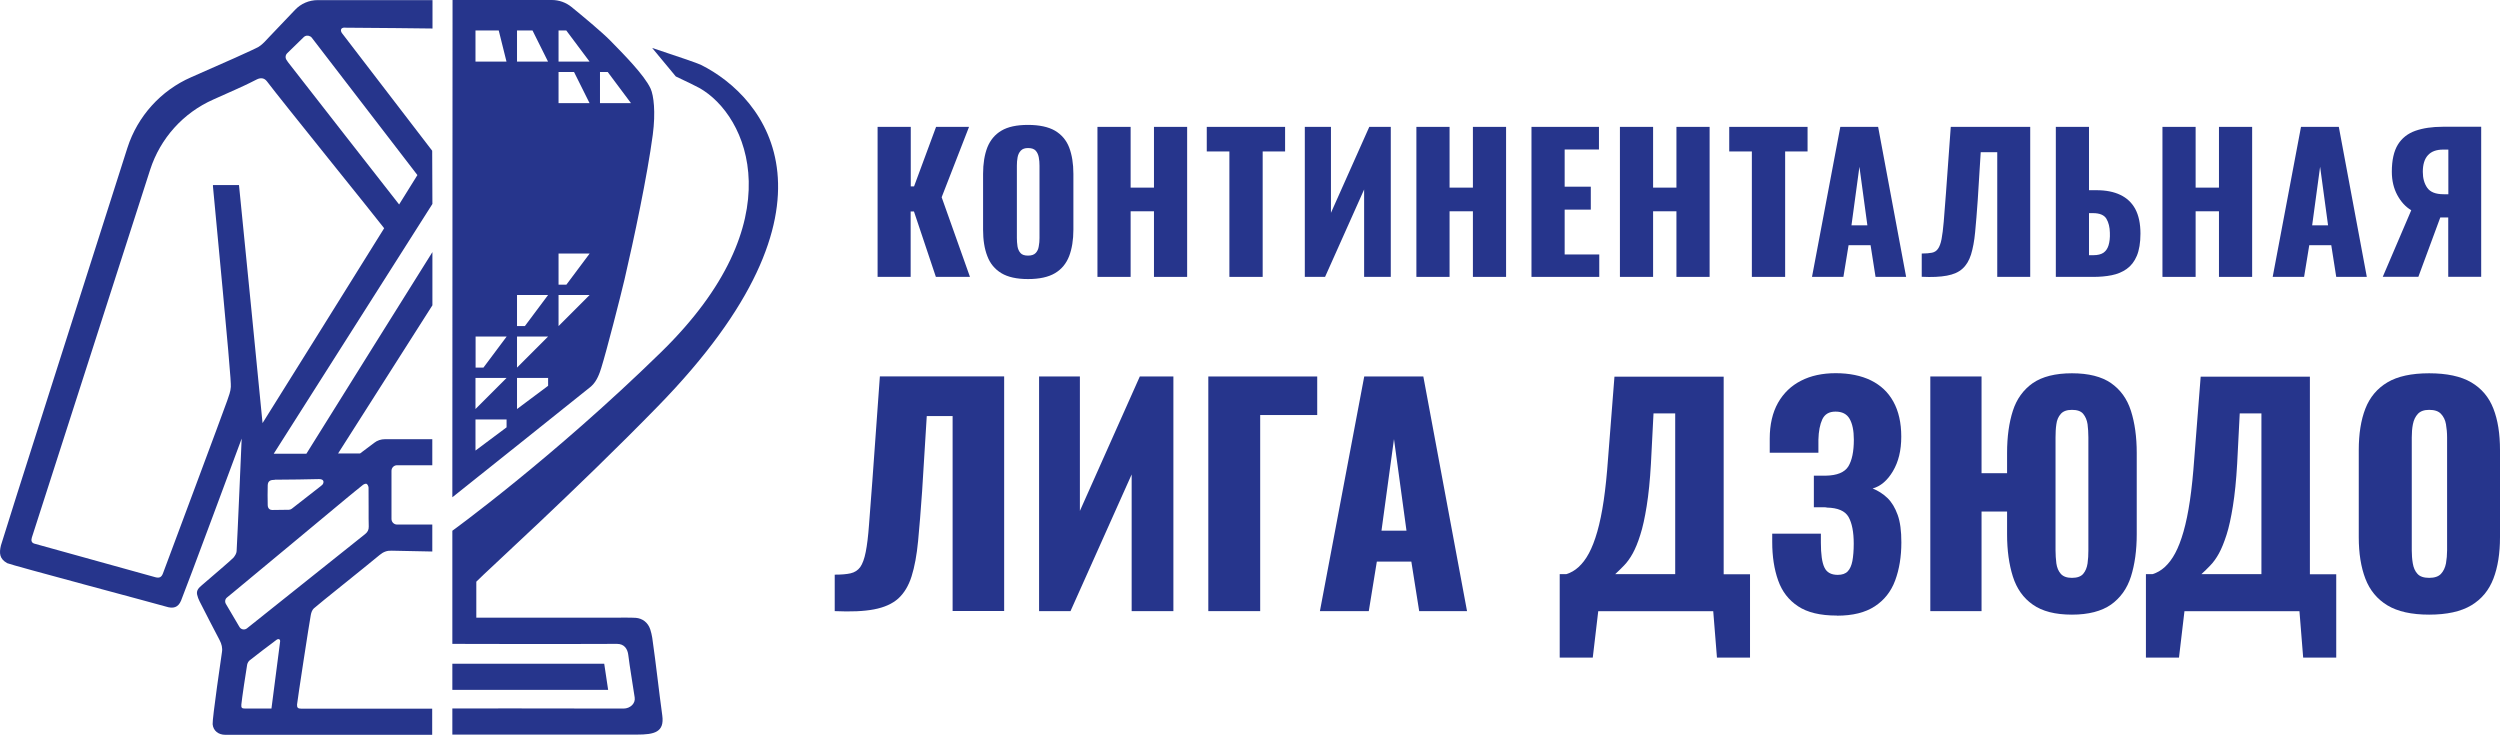
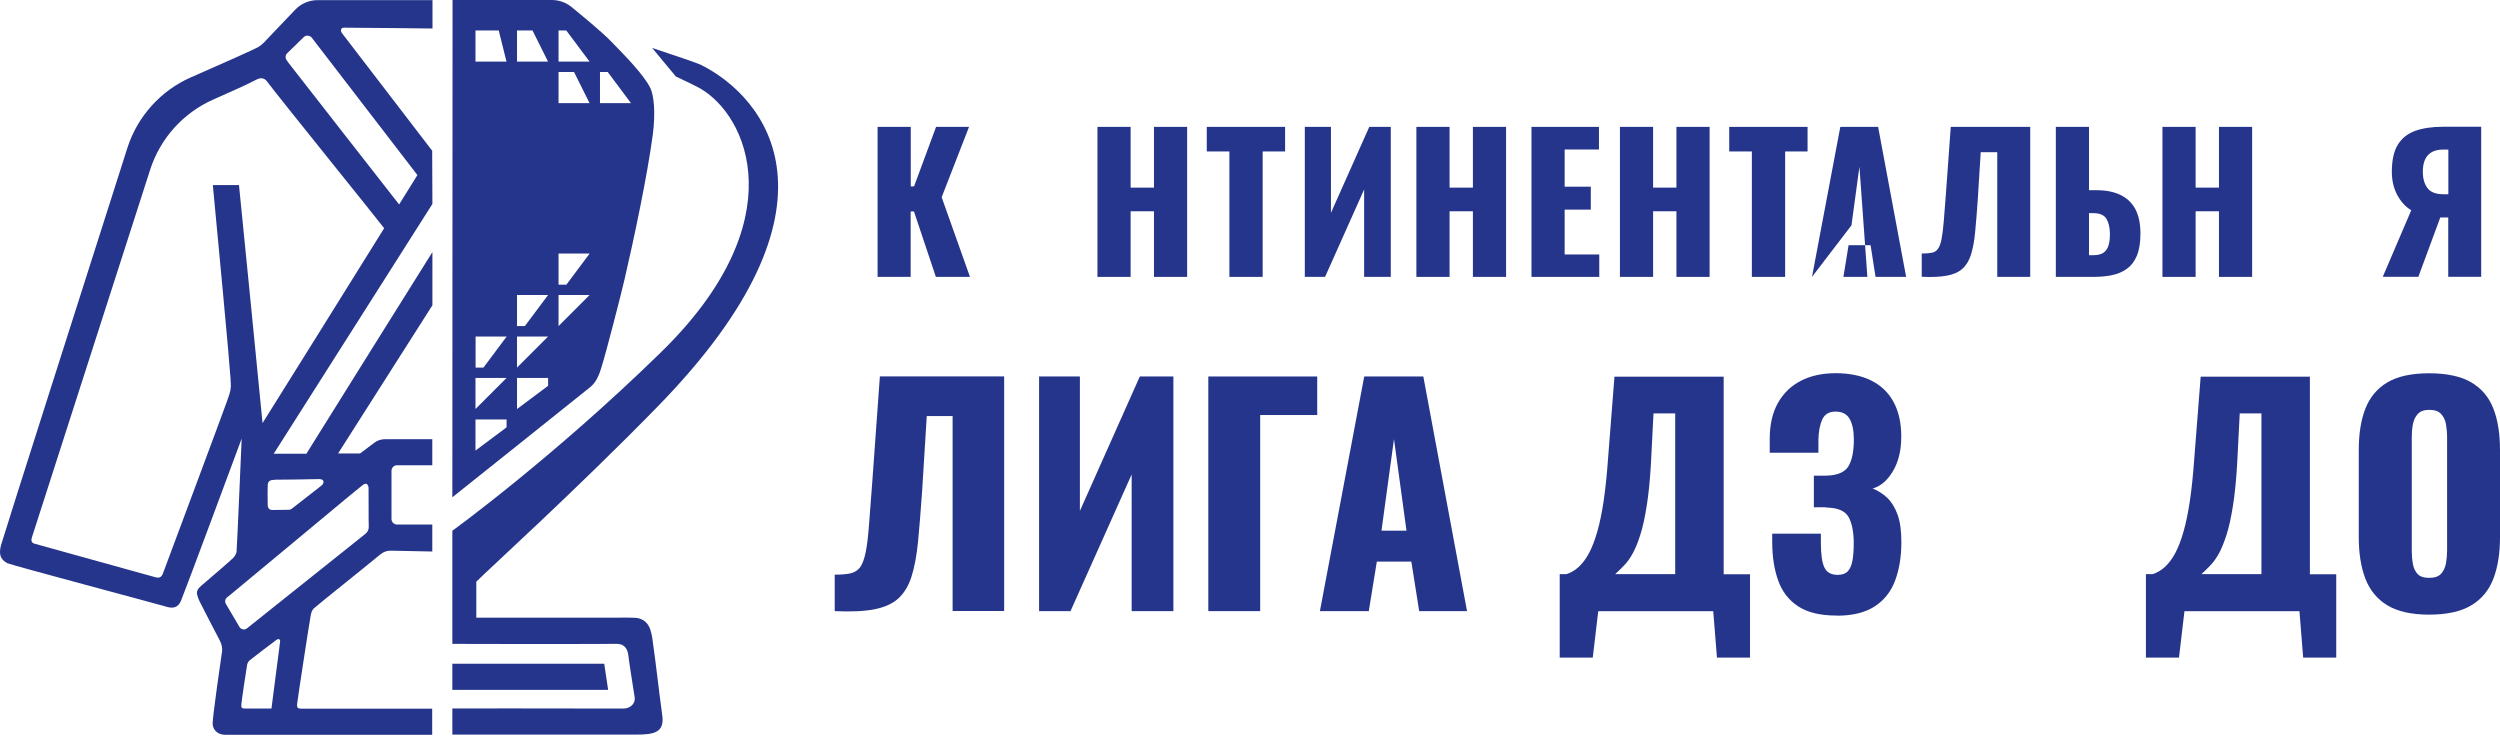
<svg xmlns="http://www.w3.org/2000/svg" width="160" height="48" viewBox="0 0 160 48" fill="none">
  <path d="M56.166 17.721V8.12H58.289V11.928H58.5L59.909 8.12H62.018L60.266 12.623L62.078 17.721H59.896L58.494 13.535H58.282V17.721H56.16H56.166Z" fill="#26358C" />
-   <path d="M65.794 17.86C65.073 17.86 64.504 17.734 64.088 17.483C63.671 17.232 63.367 16.868 63.189 16.392C63.003 15.916 62.917 15.354 62.917 14.699V11.128C62.917 10.467 63.01 9.898 63.189 9.436C63.374 8.973 63.671 8.609 64.088 8.364C64.504 8.113 65.073 7.994 65.794 7.994C66.515 7.994 67.097 8.12 67.52 8.364C67.943 8.616 68.247 8.973 68.426 9.436C68.604 9.905 68.697 10.467 68.697 11.128V14.699C68.697 15.354 68.604 15.922 68.426 16.392C68.24 16.868 67.943 17.232 67.52 17.483C67.097 17.734 66.521 17.86 65.794 17.86ZM65.794 16.359C66.012 16.359 66.177 16.306 66.283 16.193C66.389 16.081 66.455 15.942 66.481 15.764C66.515 15.592 66.528 15.413 66.528 15.228V10.606C66.528 10.414 66.515 10.236 66.481 10.064C66.448 9.892 66.382 9.753 66.283 9.641C66.177 9.528 66.019 9.475 65.794 9.475C65.589 9.475 65.437 9.528 65.331 9.641C65.225 9.753 65.159 9.892 65.126 10.064C65.093 10.236 65.08 10.414 65.08 10.606V15.228C65.08 15.413 65.093 15.585 65.119 15.764C65.146 15.936 65.212 16.081 65.311 16.193C65.41 16.306 65.569 16.359 65.794 16.359Z" fill="#26358C" />
  <path d="M70.237 17.721V8.12H72.36V12.008H73.854V8.12H75.977V17.721H73.854V13.522H72.36V17.721H70.237Z" fill="#26358C" />
  <path d="M78.681 17.721V9.693H77.233V8.12H82.246V9.693H80.811V17.721H78.675H78.681Z" fill="#26358C" />
  <path d="M83.508 17.721V8.12H85.181V13.621L87.634 8.12H89.01V17.721H87.304V12.127L84.804 17.721H83.515H83.508Z" fill="#26358C" />
  <path d="M90.649 17.721V8.12H92.772V12.008H94.266V8.12H96.389V17.721H94.266V13.522H92.772V17.721H90.649Z" fill="#26358C" />
  <path d="M98.015 17.721V8.12H102.333V9.568H100.138V11.948H101.811V13.416H100.138V16.286H102.353V17.721H98.015Z" fill="#26358C" />
  <path d="M103.675 17.721V8.12H105.798V12.008H107.292V8.12H109.415V17.721H107.292V13.522H105.798V17.721H103.675Z" fill="#26358C" />
  <path d="M112.119 17.721V9.693H110.671V8.12H115.684V9.693H114.249V17.721H112.113H112.119Z" fill="#26358C" />
-   <path d="M115.968 17.721L117.78 8.12H120.2L121.992 17.721H120.035L119.717 15.691H118.309L117.978 17.721H115.975H115.968ZM118.494 14.421H119.512L119.003 10.672L118.494 14.421Z" fill="#26358C" />
+   <path d="M115.968 17.721L117.78 8.12H120.2L121.992 17.721H120.035L119.717 15.691H118.309L117.978 17.721H115.975H115.968ZH119.512L119.003 10.672L118.494 14.421Z" fill="#26358C" />
  <path d="M122.991 17.721V16.226C123.262 16.226 123.48 16.206 123.645 16.174C123.811 16.14 123.943 16.054 124.035 15.916C124.128 15.783 124.207 15.578 124.26 15.301C124.313 15.023 124.359 14.653 124.399 14.19C124.432 13.72 124.478 13.132 124.538 12.411L124.849 8.12H129.934V17.721H127.824V9.74H126.766L126.575 12.808C126.522 13.595 126.462 14.282 126.409 14.851C126.356 15.426 126.264 15.902 126.145 16.293C126.019 16.683 125.841 16.98 125.596 17.198C125.358 17.417 125.027 17.562 124.604 17.641C124.181 17.721 123.645 17.747 122.991 17.714V17.721Z" fill="#26358C" />
  <path d="M131.573 17.721V8.12H133.696V12.173H134.172C134.774 12.173 135.283 12.272 135.699 12.471C136.116 12.669 136.44 12.973 136.658 13.376C136.876 13.786 136.989 14.309 136.989 14.95C136.989 15.532 136.909 16.008 136.757 16.372C136.605 16.735 136.387 17.013 136.109 17.212C135.832 17.41 135.508 17.542 135.144 17.615C134.78 17.688 134.383 17.721 133.967 17.721H131.573ZM133.696 16.332H133.98C134.251 16.332 134.463 16.279 134.615 16.18C134.767 16.074 134.879 15.922 134.946 15.704C135.012 15.492 135.045 15.221 135.032 14.897C135.025 14.54 134.952 14.243 134.813 14.005C134.674 13.767 134.39 13.641 133.954 13.641H133.696V16.332Z" fill="#26358C" />
  <path d="M138.397 17.721V8.12H140.52V12.008H142.014V8.12H144.137V17.721H142.014V13.522H140.52V17.721H138.397Z" fill="#26358C" />
-   <path d="M145.452 17.721L147.264 8.12H149.684L151.476 17.721H149.519L149.201 15.691H147.793L147.462 17.721H145.459H145.452ZM147.978 14.421H148.996L148.487 10.672L147.978 14.421Z" fill="#26358C" />
  <path d="M152.495 17.721L154.32 13.456C153.956 13.238 153.659 12.914 153.427 12.484C153.196 12.054 153.077 11.558 153.077 10.989C153.077 10.249 153.209 9.667 153.467 9.25C153.725 8.834 154.102 8.543 154.584 8.371C155.074 8.199 155.656 8.113 156.33 8.113H158.796V17.714H156.687V13.919H156.178L154.776 17.714H152.488L152.495 17.721ZM156.383 12.431H156.694V9.574H156.363C155.927 9.574 155.603 9.693 155.384 9.938C155.166 10.176 155.06 10.533 155.06 10.996C155.06 11.406 155.153 11.75 155.345 12.021C155.537 12.292 155.88 12.431 156.39 12.431H156.383Z" fill="#26358C" />
  <path d="M53.422 39.112V36.778C53.839 36.778 54.182 36.751 54.44 36.692C54.698 36.632 54.903 36.5 55.055 36.295C55.201 36.083 55.32 35.766 55.406 35.33C55.492 34.9 55.564 34.318 55.617 33.584C55.67 32.857 55.743 31.931 55.829 30.8L56.312 24.089H64.266V39.105H60.967V26.628H59.313L59.016 31.428C58.93 32.665 58.844 33.729 58.758 34.629C58.672 35.528 58.533 36.275 58.342 36.883C58.15 37.492 57.865 37.961 57.489 38.305C57.112 38.642 56.596 38.874 55.941 38.999C55.287 39.125 54.447 39.158 53.422 39.112Z" fill="#26358C" />
  <path d="M66.501 39.112V24.095H69.113V32.698L72.948 24.095H75.097V39.112H72.426V30.364L68.512 39.112H66.488H66.501Z" fill="#26358C" />
  <path d="M77.332 39.112V24.095H84.302V26.562H80.652V39.112H77.332Z" fill="#26358C" />
  <path d="M84.474 39.112L87.311 24.095H91.093L93.89 39.112H90.828L90.326 35.944H88.117L87.602 39.112H84.467H84.474ZM88.421 33.961H90.015L89.215 28.102L88.415 33.961H88.421Z" fill="#26358C" />
  <path d="M99.821 42.081V36.745H100.244C100.528 36.659 100.793 36.507 101.031 36.288C101.269 36.07 101.494 35.779 101.692 35.409C101.89 35.039 102.069 34.576 102.228 34.02C102.386 33.465 102.525 32.797 102.638 32.03C102.75 31.263 102.843 30.364 102.915 29.352L103.325 24.108H110.315V36.751H112.001V42.087H109.885L109.647 39.118H102.287L101.937 42.087H99.821V42.081ZM103.378 36.745H107.213V26.456H105.825L105.659 29.683C105.6 30.747 105.507 31.646 105.388 32.387C105.269 33.128 105.137 33.743 104.978 34.232C104.826 34.721 104.661 35.118 104.489 35.429C104.317 35.739 104.132 35.991 103.94 36.189C103.749 36.388 103.557 36.573 103.372 36.745H103.378Z" fill="#26358C" />
  <path d="M117.548 39.396C116.497 39.396 115.67 39.198 115.075 38.801C114.473 38.404 114.05 37.855 113.799 37.141C113.548 36.434 113.422 35.614 113.422 34.688V34.153H116.536V34.728C116.536 35.468 116.609 35.997 116.761 36.315C116.907 36.632 117.191 36.791 117.614 36.791C117.898 36.791 118.11 36.718 118.255 36.566C118.401 36.414 118.494 36.196 118.553 35.905C118.606 35.614 118.639 35.243 118.639 34.8C118.639 34.047 118.527 33.478 118.308 33.088C118.084 32.698 117.621 32.499 116.92 32.486C116.907 32.473 116.854 32.466 116.761 32.466H116.087V30.443H116.847C117.574 30.43 118.057 30.231 118.295 29.848C118.527 29.464 118.646 28.896 118.646 28.142C118.646 27.56 118.553 27.117 118.375 26.806C118.196 26.495 117.898 26.343 117.475 26.343C117.052 26.343 116.788 26.509 116.629 26.833C116.477 27.163 116.391 27.593 116.378 28.142V28.975H113.263V28.069C113.263 27.17 113.442 26.403 113.792 25.781C114.143 25.16 114.639 24.684 115.267 24.366C115.895 24.042 116.635 23.884 117.488 23.884C118.341 23.884 119.115 24.036 119.743 24.346C120.371 24.657 120.848 25.107 121.178 25.709C121.509 26.31 121.681 27.051 121.681 27.944C121.681 28.836 121.502 29.557 121.145 30.159C120.788 30.76 120.352 31.124 119.849 31.263C120.193 31.402 120.51 31.6 120.788 31.865C121.066 32.129 121.284 32.493 121.449 32.949C121.615 33.405 121.687 33.994 121.687 34.708C121.687 35.62 121.555 36.434 121.291 37.148C121.026 37.862 120.59 38.411 119.981 38.808C119.373 39.204 118.573 39.403 117.574 39.403L117.548 39.396Z" fill="#26358C" />
-   <path d="M132.605 39.337C131.54 39.337 130.707 39.125 130.099 38.695C129.491 38.272 129.067 37.67 128.823 36.897C128.578 36.123 128.453 35.224 128.453 34.199V32.737H126.819V39.112H123.54V24.095H126.819V30.284H128.453V28.988C128.453 27.95 128.578 27.051 128.823 26.29C129.067 25.53 129.497 24.942 130.099 24.518C130.707 24.102 131.54 23.89 132.605 23.89C133.67 23.89 134.503 24.102 135.105 24.518C135.713 24.942 136.136 25.53 136.381 26.297C136.625 27.064 136.751 27.957 136.751 28.988V34.199C136.751 35.224 136.625 36.123 136.381 36.897C136.136 37.67 135.706 38.265 135.105 38.695C134.496 39.118 133.663 39.337 132.605 39.337ZM132.605 36.983C132.936 36.983 133.18 36.897 133.326 36.725C133.471 36.553 133.564 36.328 133.604 36.057C133.643 35.786 133.656 35.508 133.656 35.224V27.996C133.656 27.699 133.637 27.421 133.604 27.15C133.564 26.886 133.471 26.667 133.326 26.489C133.18 26.31 132.936 26.231 132.605 26.231C132.274 26.231 132.043 26.317 131.891 26.489C131.739 26.661 131.64 26.879 131.607 27.15C131.567 27.415 131.554 27.699 131.554 27.996V35.224C131.554 35.508 131.574 35.786 131.607 36.057C131.646 36.328 131.739 36.553 131.891 36.725C132.043 36.897 132.281 36.983 132.605 36.983Z" fill="#26358C" />
  <path d="M137.339 42.081V36.745H137.762C138.046 36.659 138.311 36.507 138.549 36.288C138.787 36.07 139.012 35.779 139.21 35.409C139.409 35.039 139.587 34.576 139.746 34.02C139.904 33.465 140.043 32.797 140.156 32.03C140.268 31.263 140.361 30.364 140.433 29.352L140.843 24.108H147.833V36.751H149.519V42.087H147.403L147.165 39.118H139.805L139.455 42.087H137.339V42.081ZM140.896 36.745H144.731V26.456H143.343L143.178 29.683C143.118 30.747 143.025 31.646 142.906 32.387C142.787 33.128 142.655 33.743 142.497 34.232C142.338 34.721 142.179 35.118 142.007 35.429C141.835 35.739 141.65 35.991 141.458 36.189C141.267 36.388 141.081 36.573 140.89 36.745H140.896Z" fill="#26358C" />
  <path d="M155.464 39.337C154.34 39.337 153.447 39.138 152.793 38.742C152.138 38.345 151.668 37.776 151.384 37.035C151.1 36.295 150.961 35.409 150.961 34.384V28.803C150.961 27.765 151.1 26.879 151.384 26.152C151.668 25.424 152.138 24.862 152.793 24.472C153.447 24.082 154.34 23.89 155.464 23.89C156.588 23.89 157.501 24.082 158.162 24.472C158.823 24.862 159.292 25.418 159.577 26.152C159.861 26.879 160 27.765 160 28.803V34.384C160 35.409 159.861 36.295 159.577 37.035C159.292 37.776 158.823 38.345 158.162 38.742C157.501 39.138 156.601 39.337 155.464 39.337ZM155.464 36.983C155.808 36.983 156.066 36.897 156.224 36.725C156.383 36.553 156.489 36.328 156.542 36.057C156.588 35.786 156.614 35.508 156.614 35.224V27.996C156.614 27.699 156.588 27.421 156.542 27.15C156.495 26.879 156.39 26.667 156.224 26.489C156.059 26.31 155.808 26.231 155.464 26.231C155.14 26.231 154.902 26.317 154.743 26.489C154.584 26.661 154.479 26.879 154.426 27.15C154.373 27.415 154.353 27.699 154.353 27.996V35.224C154.353 35.508 154.373 35.786 154.419 36.057C154.465 36.328 154.558 36.553 154.717 36.725C154.869 36.897 155.12 36.983 155.471 36.983H155.464Z" fill="#26358C" />
  <path d="M38.67 42.477H28.95V44.151H38.921L38.67 42.477Z" fill="#26358C" />
  <path d="M42.108 26C54.645 13.152 49.045 6.236 44.852 4.146C44.634 4.04 43.351 3.604 41.738 3.068L43.252 4.893C43.986 5.237 44.535 5.508 44.753 5.627C47.874 7.373 50.889 14.157 42.313 22.535C35.37 29.319 28.95 33.968 28.95 33.968V41.208C28.95 41.208 35.694 41.228 39.49 41.208C39.959 41.208 40.164 41.532 40.211 41.922C40.316 42.769 40.462 43.575 40.62 44.64C40.68 45.024 40.33 45.348 39.906 45.348C36.117 45.334 28.95 45.341 28.95 45.341V47.014H40.766C41.877 47.014 42.532 46.862 42.386 45.791C42.161 44.164 42.002 42.623 41.745 40.825C41.718 40.653 41.672 40.455 41.619 40.289C41.474 39.84 41.116 39.575 40.693 39.542C40.283 39.516 39.867 39.535 39.457 39.529C36.64 39.529 33.334 39.529 30.484 39.529V37.228C31.052 36.633 36.865 31.376 42.115 25.993L42.108 26Z" fill="#26358C" />
  <path d="M41.639 5.673C41.235 4.794 39.873 3.432 39.053 2.592C38.511 2.043 37.294 1.032 36.58 0.45C36.223 0.159 35.78 0 35.317 0H28.963C28.963 0 28.95 31.666 28.95 31.825C28.95 31.825 37.698 24.849 37.83 24.73C38.207 24.399 38.386 23.857 38.485 23.533C38.822 22.456 39.715 18.971 39.972 17.873C40.574 15.288 41.427 11.254 41.778 8.622C41.969 7.174 41.837 6.11 41.639 5.673ZM32.421 27.349L30.431 28.836V26.846H32.421V27.342V27.349ZM30.431 26.178V24.188H32.421L30.431 26.178ZM30.933 23.527H30.438V21.536H32.428L30.94 23.527H30.933ZM30.431 3.941V1.951H31.919L32.415 3.941H30.424H30.431ZM35.079 24.691L33.089 26.178V24.188H35.079V24.684V24.691ZM33.089 23.527V21.536H35.079L33.089 23.527ZM33.585 20.869H33.089V18.878H35.079L33.592 20.869H33.585ZM33.089 3.941V1.951H34.081L35.073 3.941H33.082H33.089ZM35.747 20.869V18.878H37.737L35.747 20.869ZM36.243 18.217H35.747V16.227H37.737L36.25 18.217H36.243ZM35.747 6.599V4.609H36.739L37.731 6.599H35.741H35.747ZM35.747 3.941V1.951H36.243L37.731 3.941H35.741H35.747ZM38.399 6.599V4.609H38.895L40.382 6.599H38.392H38.399Z" fill="#26358C" />
  <path d="M22.073 1.772C23.323 1.772 27.68 1.825 27.68 1.825V0.007H20.334C19.785 0.007 19.256 0.231 18.879 0.635C18.383 1.164 17.682 1.898 17.272 2.321C17.047 2.552 16.836 2.817 16.565 2.989C16.32 3.141 14.151 4.106 12.227 4.946C10.303 5.786 8.802 7.439 8.154 9.462C5.8 16.842 0.16 34.503 0.06 34.907C-0.059 35.396 -0.039 35.766 0.464 36.044C0.662 36.15 10.309 38.722 10.62 38.821C11.09 38.973 11.401 38.88 11.586 38.444C11.85 37.822 15.467 28.069 15.467 28.069C15.467 28.069 15.189 34.569 15.143 35.277C15.136 35.416 15.044 35.561 14.951 35.68C14.852 35.806 13.477 36.969 12.928 37.446C12.743 37.604 12.551 37.77 12.617 38.061C12.65 38.206 12.703 38.345 12.769 38.477C13.193 39.31 13.616 40.137 14.052 40.963C14.184 41.215 14.251 41.466 14.204 41.744C14.191 41.816 13.576 46.029 13.609 46.352C13.649 46.776 13.986 47.027 14.416 47.027C18.767 47.027 27.66 47.027 27.66 47.027V45.354C27.66 45.354 20.373 45.354 19.269 45.354C19.071 45.354 18.998 45.288 19.011 45.09C19.025 44.878 19.805 39.786 19.891 39.357C19.917 39.211 19.977 39.039 20.083 38.94C20.433 38.623 23.276 36.368 24.301 35.515C24.539 35.316 24.777 35.23 25.068 35.244C25.293 35.25 27.667 35.297 27.667 35.297V33.571H25.412C25.214 33.571 25.055 33.412 25.055 33.214V30.132C25.055 29.934 25.214 29.775 25.412 29.775H27.667V28.109H24.632C24.387 28.109 24.142 28.188 23.951 28.34L23.045 29.021H21.637L27.674 19.539V16.134C27.674 16.134 20.182 28.102 19.607 29.041C19.21 29.041 17.517 29.041 17.517 29.041L27.674 13.053L27.66 9.647C27.66 9.647 22.615 3.081 21.888 2.123C21.789 1.99 21.762 1.765 22.066 1.765L22.073 1.772ZM17.372 45.347C17.372 45.347 15.943 45.347 15.692 45.347C15.474 45.347 15.428 45.301 15.447 45.083C15.474 44.772 15.752 42.888 15.818 42.537C15.838 42.438 15.904 42.319 15.983 42.259C16.545 41.816 17.12 41.38 17.695 40.95C17.834 40.851 17.947 40.917 17.927 41.063C17.887 41.393 17.372 45.354 17.372 45.354V45.347ZM22.159 31.904C22.516 31.614 22.866 31.316 23.23 31.032C23.29 30.985 23.415 30.939 23.462 30.966C23.528 31.005 23.581 31.118 23.587 31.204C23.6 31.647 23.581 33.306 23.6 33.697C23.607 33.915 23.521 34.06 23.362 34.186C22.754 34.669 18.158 38.338 16.558 39.614L15.804 40.216C15.652 40.335 15.428 40.296 15.328 40.13L14.456 38.649C14.376 38.51 14.403 38.338 14.528 38.239L14.971 37.875C16.254 36.818 21.385 32.546 22.159 31.904ZM17.583 30.701C18.304 30.701 19.983 30.675 20.413 30.661C20.645 30.661 20.75 30.761 20.684 30.939C20.665 31.005 20.592 31.058 20.539 31.104C19.917 31.594 19.296 32.076 18.674 32.559C18.621 32.599 18.562 32.619 18.496 32.625C18.139 32.632 17.715 32.639 17.424 32.639C17.319 32.639 17.147 32.592 17.134 32.341C17.12 32.123 17.127 31.263 17.134 31.052C17.147 30.774 17.312 30.708 17.59 30.708L17.583 30.701ZM16.803 27.078C16.803 27.078 15.421 12.993 15.295 11.843H13.629C13.629 11.889 13.629 11.922 13.629 11.929C14.694 23.156 14.786 24.393 14.773 24.757C14.76 25.054 14.641 25.352 14.541 25.643C14.396 26.079 10.567 36.328 10.429 36.698C10.336 36.943 10.204 37.009 9.946 36.943C9.701 36.877 2.573 34.9 2.203 34.794C2.018 34.741 1.978 34.596 2.038 34.404C2.176 33.961 7.36 17.84 9.609 10.864C10.257 8.854 11.725 7.221 13.655 6.368C14.68 5.911 15.646 5.482 15.97 5.316C16.128 5.237 16.287 5.158 16.446 5.078C16.677 4.966 16.915 4.979 17.087 5.21C17.947 6.354 24.076 13.932 24.586 14.607C24.129 15.36 16.803 27.078 16.803 27.078ZM26.708 11.214L25.544 13.086C25.544 13.086 18.753 4.404 18.403 3.941C18.403 3.941 18.403 3.934 18.403 3.928L18.35 3.855C18.244 3.716 18.258 3.524 18.383 3.405L19.441 2.374C19.56 2.261 19.732 2.255 19.864 2.334C19.878 2.334 19.937 2.387 19.95 2.407C21.643 4.609 26.721 11.214 26.721 11.214H26.708Z" fill="#26358C" />
</svg>